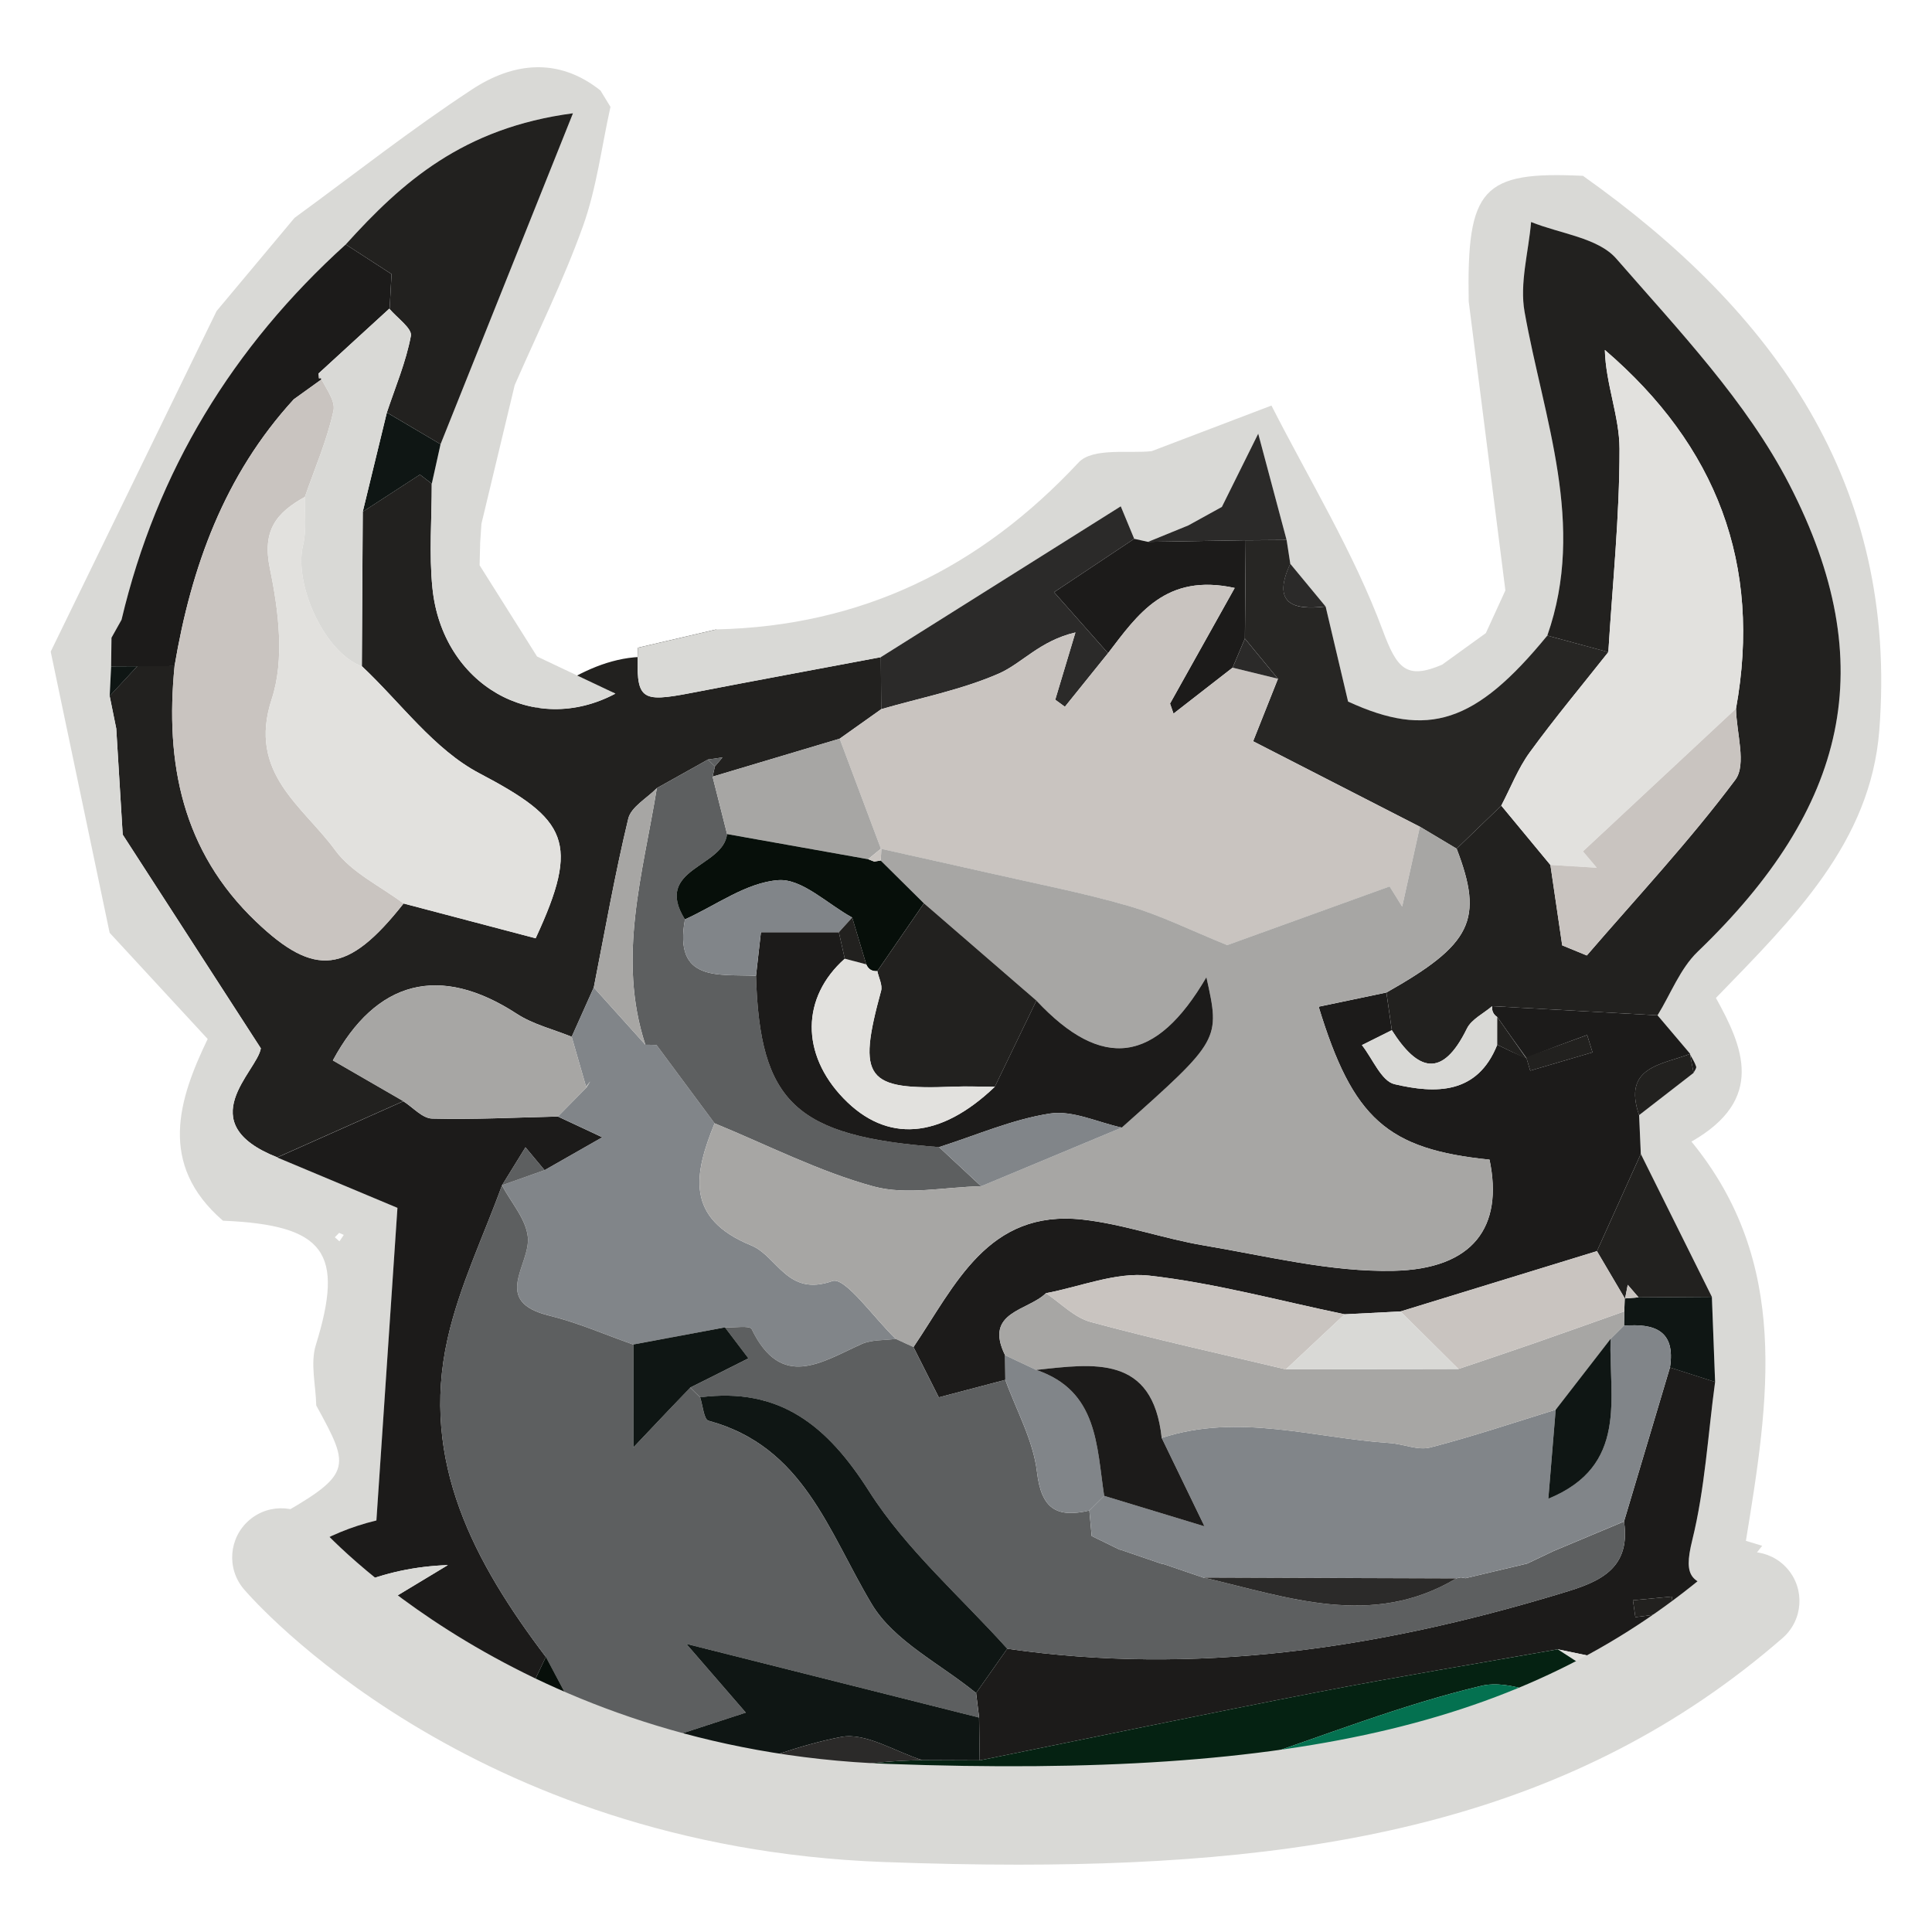
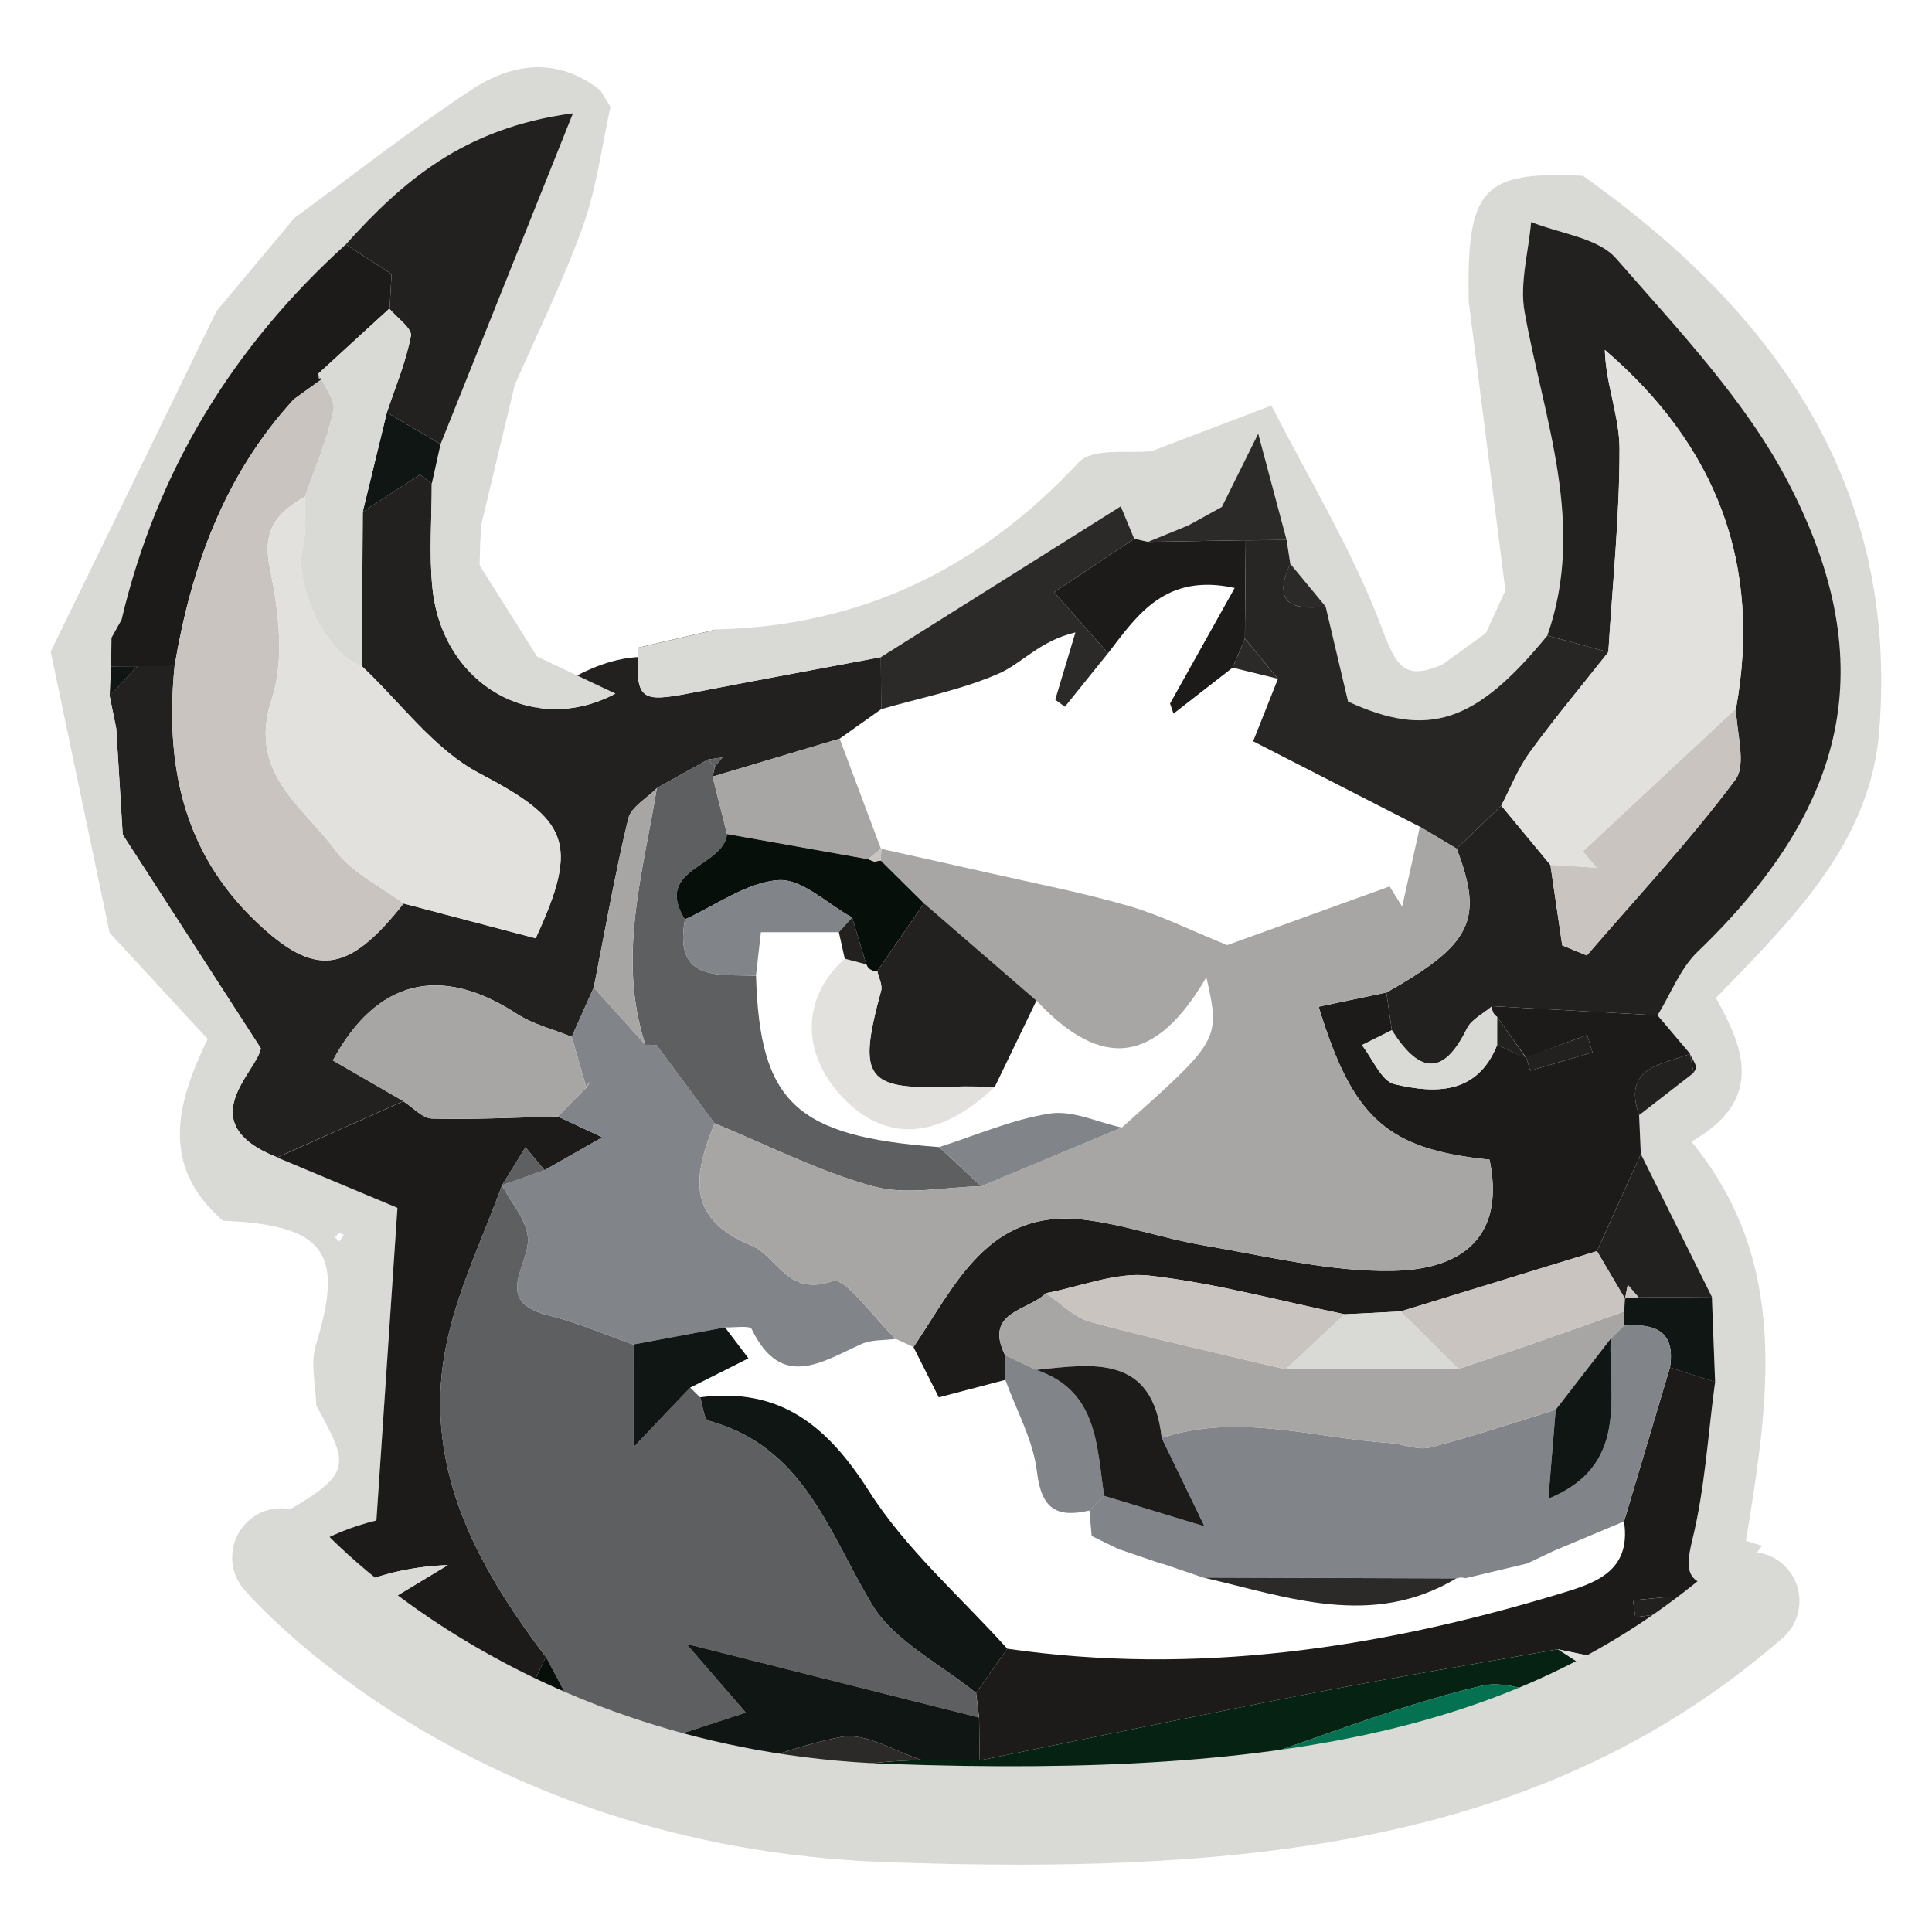
<svg xmlns="http://www.w3.org/2000/svg" version="1.1" id="Слой_1" x="0px" y="0px" viewBox="0 0 75 75" style="enable-background:new 0 0 75 75;" xml:space="preserve">
  <g>
    <g>
      <path style="fill:#22211F;" d="M16.762,18.779c0.002,1.352-0.11,2.716,0.026,4.054    c0.381,3.74,3.922,5.787,7.102,4.095c-1.042-0.493-2.293,0.929-3.292,0.456    c2.037-1.498,4.153-2.63,6.776-1.291c0.07,0.113,0.37-1.771,0.445-1.661    c-1.008,0.235-2.016,0.47-3.053,0.712c-0.078,2.031,0.06,2.144,2.096,1.75    c2.442-0.472,4.888-0.923,7.332-1.383c0.005,0.673,0.01,1.346,0.015,2.019    c-0.538,0.382-1.075,0.763-1.613,1.145c-1.644,0.491-3.289,0.983-4.933,1.474    c0.032-0.133,0.062-0.265,0.09-0.399c0.098-0.115,0.196-0.231,0.294-0.346    c-0.187,0.027-0.375,0.054-0.562,0.081c-0.662,0.37-1.324,0.74-1.986,1.11    c-0.383,0.392-0.999,0.728-1.11,1.185c-0.522,2.166-0.906,4.365-1.338,6.552    c-0.286,0.639-0.572,1.278-0.857,1.916c-0.713-0.291-1.495-0.478-2.129-0.891    c-2.995-1.951-5.466-1.301-7.143,1.808c0.915,0.529,1.826,1.055,2.737,1.581    c-1.632,0.727-3.265,1.455-4.897,2.182c-3.386-1.343-0.777-3.329-0.636-4.232    c-2.023-3.13-3.692-5.713-5.362-8.296c-0.084-1.373-0.167-2.746-0.251-4.119    c-0.085-0.421-0.171-0.841-0.256-1.262c0.358-0.386,0.716-0.772,1.074-1.158    c0.482-0.002,0.964-0.005,1.446-0.007c-0.372,3.762,0.293,7.185,3.164,9.924    c2.284,2.179,3.564,2.035,5.726-0.705c1.717,0.453,3.434,0.905,5.127,1.351    c1.738-3.743,1.233-4.608-2.185-6.406c-1.762-0.927-3.056-2.744-4.562-4.158    c0.012-1.998,0.024-3.996,0.036-5.995c0.681-0.442,1.361-0.884,2.221-1.442    C16.218,18.36,16.49,18.569,16.762,18.779z" />
      <path style="fill:#D9D9D6;" d="M26.862,26.895c2.442-0.472,4.888-0.923,7.332-1.383    c3.067-1.928,6.134-3.856,9.315-5.856c0.078,0.189,0.3,0.725,0.522,1.261    c0.178,0.04,0.357,0.079,0.535,0.119c0.522-0.213,1.043-0.426,1.565-0.639    c0.434-0.239,0.868-0.478,1.302-0.718c0.341-0.688,0.682-1.375,1.411-2.843    c0.499,1.87,0.801,2.999,1.102,4.127c0.047,0.307,0.095,0.615,0.142,0.922    c0.457,0.553,0.915,1.106,1.372,1.659c0.279,1.181,0.558,2.362,0.871,3.689    c3.098,1.428,4.942,0.857,7.735-2.559c1.516-4.32-0.139-8.399-0.882-12.564    c-0.199-1.113,0.154-2.325,0.253-3.491c1.124,0.456,2.598,0.608,3.308,1.423    c2.419,2.78,5.057,5.543,6.72,8.772c3.601,6.989,2.25,12.547-3.561,18.132    c-0.681,0.655-1.046,1.639-1.558,2.47c0.422,0.498,0.845,0.997,1.267,1.495    l-0.005,0.02c0.082,0.157,0.182,0.308,0.236,0.473    c0.021,0.064-0.062,0.162-0.098,0.245c-0.705,0.547-1.411,1.094-2.116,1.642    l0.066,1.506c0.92,1.849,1.839,3.699,2.759,5.548    c0.042,1.101,0.083,2.202,0.125,3.304c-0.277,2.051-0.393,4.141-0.886,6.139    c-0.371,1.506-0.032,1.707,1.429,1.935c0.005,0.001,0.009,0.002,0.014,0.003    c0.397-0.592,0.823-1.163,1.271-1.718c-0.209-0.064-0.416-0.127-0.632-0.193    c0.891-5.453,1.749-10.784-2.114-15.498c2.885-1.643,2.001-3.683,0.95-5.577    c3.001-3.094,6.002-6.029,6.342-10.387c0.745-9.568-4.084-16.264-11.503-21.527    c-3.917-0.186-4.515,0.472-4.436,4.872c0.475,3.741,0.95,7.481,1.424,11.222    c-0.253,0.552-0.505,1.105-0.758,1.657c-0.566,0.409-1.132,0.818-1.699,1.227    c-1.391,0.592-1.753,0.15-2.306-1.337c-1.125-3.024-2.844-5.828-4.318-8.723    c-1.5,0.571-3.001,1.142-4.645,1.768c-0.819,0.106-2.287-0.153-2.841,0.44    c-3.833,4.108-8.429,6.354-14.054,6.481c-1.008,0.235-2.016,0.47-3.053,0.712    C24.688,27.176,24.826,27.288,26.862,26.895z" />
      <path style="fill:#D9D9D6;" d="M8.062,40.333c-1.122,2.329-1.949,4.857,0.592,7.054    c3.967,0.171,4.721,1.23,3.606,4.829c-0.22,0.711-0,1.559,0.017,2.344    c1.354,2.476,1.447,2.66-1.791,4.475c0.372,0.281,0.746,0.561,1.117,0.845    c0.11,0.082,0.22,0.16,0.33,0.241c0.805-0.484,1.692-0.859,2.68-1.098    c0.286-4.252,0.543-8.066,0.817-12.138c-1.329-0.557-2.999-1.256-4.669-1.956    c-3.386-1.343-0.777-3.329-0.636-4.232c-2.023-3.13-3.692-5.713-5.362-8.296    c-0.084-1.373-0.167-2.746-0.251-4.119c-0.085-0.421-0.171-0.841-0.256-1.262    c0.019-0.384,0.038-0.769,0.057-1.153c0.005-0.371,0.01-0.743,0.015-1.114    c0.13-0.232,0.26-0.464,0.39-0.697c1.365-5.773,4.318-10.598,8.703-14.569    c2.183-2.416,4.548-4.526,8.821-5.092c-1.86,4.649-3.501,8.749-5.141,12.848    c-0.113,0.511-0.227,1.022-0.34,1.533c0.002,1.352-0.11,2.716,0.026,4.054    c0.381,3.74,3.922,5.787,7.102,4.094c-1.042-0.493-2.041-0.965-3.04-1.438    c-0.744-1.181-1.487-2.361-2.231-3.542c0.007-0.295,0.015-0.59,0.022-0.884    l0.049-0.726c0.43-1.794,0.86-3.588,1.291-5.382    c0.896-2.053,1.897-4.069,2.651-6.173c0.53-1.481,0.723-3.083,1.067-4.631    c-0.129-0.211-0.259-0.422-0.388-0.634c-1.645-1.311-3.404-1.08-4.976-0.049    c-2.372,1.555-4.607,3.319-6.901,4.993c-1.009,1.206-2.017,2.412-3.026,3.618    c-2.146,4.407-4.292,8.813-6.439,13.22c0.763,3.638,1.526,7.277,2.288,10.915    C5.472,37.529,6.685,38.843,8.062,40.333z M13.166,47.86    c0.061,0.028,0.12,0.053,0.179,0.079c-0.056,0.084-0.112,0.167-0.168,0.251    c-0.06-0.053-0.119-0.106-0.179-0.159    C13.054,47.973,13.11,47.916,13.166,47.86z" />
      <path style="fill:#22211F;" d="M60.066,24.673c1.516-4.32-0.139-8.399-0.882-12.564    c-0.199-1.113,0.154-2.325,0.253-3.491c1.124,0.456,2.598,0.608,3.308,1.423    c2.419,2.78,5.057,5.543,6.72,8.772c3.601,6.989,2.25,12.547-3.561,18.132    c-0.681,0.655-1.046,1.639-1.558,2.47c-2.14-0.119-4.279-0.237-6.419-0.356    c-0.334,0.287-0.803,0.508-0.981,0.871c-0.961,1.961-1.91,1.647-2.915,0.063    c-0.07-0.487-0.141-0.975-0.211-1.462c3.321-1.875,3.786-2.826,2.727-5.585    c0.578-0.557,1.156-1.115,1.733-1.672c0.636,0.768,1.271,1.536,1.907,2.305    c0.153,1.04,0.306,2.081,0.458,3.121c0.318,0.131,0.637,0.261,0.955,0.392    c1.944-2.256,3.986-4.44,5.765-6.82c0.445-0.595,0.041-1.823,0.027-2.761    c1.012-5.6-0.754-10.205-5.091-13.924c0.033,1.321,0.567,2.578,0.569,3.836    c0.004,2.631-0.272,5.262-0.434,7.893    C61.645,25.1,60.855,24.886,60.066,24.673z" />
      <path style="fill:#1C1B1A;" d="M38.032,68.338c4.382-0.888,8.759-1.804,13.148-2.655    c3.088-0.599,6.194-1.108,9.292-1.657l3.819,0.795    c0.211-0.065,0.422-0.129,0.633-0.194c0.132-0.129,0.264-0.257,0.394-0.387    c-0.013-0.069-0.035-0.136-0.041-0.206l0.244-0.001    c0.176-0.178,0.353-0.355,0.527-0.536c0.333-0.61,0.703-1.197,1.089-1.774    c-0.005-0.001-0.009-0.002-0.014-0.003c-1.461-0.228-1.801-0.429-1.429-1.935    c0.493-1.998,0.608-4.088,0.886-6.139c-0.584-0.187-1.168-0.374-1.752-0.561    c-0.594,1.993-1.189,3.985-1.784,5.978c0.303,2.017-1.243,2.429-2.606,2.84    c-6.969,2.098-14.052,3.152-21.336,2.1c-0.403,0.573-0.807,1.147-1.21,1.72    c0.039,0.318,0.078,0.635,0.117,0.952C38.016,67.23,38.024,67.784,38.032,68.338    z M64.9,61.978c0.026,0.202,0.053,0.405,0.079,0.607    c-0.498,0.064-0.996,0.129-1.494,0.193c-0.031-0.218-0.063-0.437-0.094-0.655    C63.894,62.075,64.397,62.026,64.9,61.978z" />
      <path style="fill:#1C1B1A;" d="M53.819,38.53c0.07,0.487,0.141,0.975,0.211,1.462    c-0.387,0.193-0.773,0.386-1.16,0.579c0.417,0.527,0.753,1.396,1.266,1.517    c1.583,0.371,3.215,0.411,3.987-1.531c0.383,0.185,0.766,0.371,1.136,0.52    c0.04,0.138,0.092,0.312,0.144,0.486c0.806-0.237,1.612-0.474,2.418-0.711    c-0.069-0.224-0.138-0.449-0.208-0.673c-0.789,0.287-1.578,0.574-2.354,0.898    c-0.37-0.508-0.753-1.052-1.135-1.595c-0.152-0.101-0.218-0.242-0.197-0.423    c2.14,0.119,4.279,0.237,6.419,0.356c0.422,0.498,0.845,0.997,1.267,1.495    c-1.102,0.427-2.634,0.495-1.983,2.38c0.022,0.502,0.044,1.004,0.066,1.506    c-0.568,1.258-1.135,2.515-1.703,3.773c-2.542,0.781-5.084,1.561-7.626,2.342    c-0.722,0.037-1.445,0.073-2.167,0.11c-2.527-0.524-5.035-1.213-7.589-1.502    c-1.294-0.146-2.67,0.432-4.009,0.683c-0.697,0.692-2.42,0.71-1.585,2.409    c0.003,0.318,0.007,0.636,0.01,0.955c-0.789,0.208-1.579,0.415-2.583,0.68    c-0.23-0.456-0.606-1.204-0.983-1.951c1.623-2.399,2.882-5.35,6.551-4.952    c1.593,0.173,3.14,0.74,4.728,1.007c2.442,0.41,4.909,1.036,7.352,0.984    c3.103-0.065,4.276-1.707,3.731-4.316c-3.966-0.403-5.305-1.584-6.633-5.937    C52.069,38.896,52.944,38.713,53.819,38.53z" />
      <path style="fill:#272624;" d="M60.066,24.673c0.79,0.214,1.58,0.427,2.37,0.641    c-1.022,1.293-2.08,2.559-3.049,3.89c-0.456,0.626-0.743,1.376-1.107,2.07    c-0.578,0.557-1.156,1.115-1.733,1.672c-0.475-0.284-0.949-0.567-1.424-0.851    c-2.166-1.11-4.332-2.22-6.476-3.319c0.256-0.645,0.61-1.535,0.964-2.426    c-0.428-0.519-0.856-1.039-1.283-1.558c0.011-1.272,0.022-2.545,0.032-3.817    c0.529-0.004,1.058-0.007,1.587-0.011c0.047,0.307,0.095,0.615,0.142,0.922    c-0.699,1.509,0.05,1.821,1.372,1.659c0.279,1.181,0.558,2.362,0.871,3.689    C55.428,28.66,57.272,28.09,60.066,24.673z" />
      <path style="fill:#2B2A29;" d="M34.208,27.53c-0.005-0.673-0.01-1.346-0.015-2.019    c3.067-1.928,6.134-3.856,9.315-5.856c0.078,0.189,0.3,0.725,0.522,1.261    c-1.039,0.692-2.077,1.383-3.112,2.073c0.766,0.865,1.431,1.617,2.095,2.368    c-0.558,0.693-1.116,1.386-1.674,2.078c-0.125-0.091-0.25-0.182-0.375-0.273    c0.261-0.87,0.523-1.74,0.784-2.611c-1.387,0.323-2.076,1.205-2.979,1.598    C37.324,26.78,35.736,27.087,34.208,27.53z" />
      <path style="fill:#1C1B1A;" d="M43.014,25.357c-0.665-0.752-1.33-1.503-2.095-2.368    c1.035-0.689,2.074-1.381,3.112-2.073c0.178,0.04,0.357,0.079,0.535,0.119    c1.264-0.021,2.528-0.041,3.792-0.062c-0.011,1.272-0.022,2.545-0.032,3.817    c-0.158,0.376-0.317,0.752-0.476,1.128c-0.765,0.595-1.53,1.189-2.294,1.784    c-0.045-0.13-0.09-0.26-0.135-0.39c0.807-1.442,1.613-2.885,2.51-4.488    C45.247,22.238,44.163,23.857,43.014,25.357z" />
      <path style="fill:#22211F;" d="M61.993,48.569c0.568-1.258,1.135-2.515,1.703-3.773    c0.92,1.849,1.839,3.699,2.759,5.548c-0.949,0.007-1.897,0.013-2.846,0.02    c-0.14-0.163-0.28-0.325-0.42-0.488c-0.034,0.176-0.068,0.352-0.102,0.527    c0,0-0.016-0.004-0.015-0.004C62.713,49.789,62.353,49.179,61.993,48.569z" />
      <path style="fill:#2B2A29;" d="M48.358,20.973c-1.264,0.021-2.528,0.041-3.792,0.062    c0.522-0.213,1.043-0.426,1.565-0.639c0.434-0.239,0.868-0.478,1.302-0.718    c0.341-0.688,0.682-1.375,1.411-2.843c0.499,1.87,0.801,2.999,1.102,4.127    C49.416,20.966,48.887,20.97,48.358,20.973z" />
      <path style="fill:#0F1614;" d="M63.609,50.364c0.949-0.007,1.897-0.013,2.846-0.02    c0.042,1.101,0.083,2.202,0.125,3.304c-0.584-0.187-1.168-0.374-1.752-0.561    c0.225-1.441-0.611-1.717-1.784-1.622c0.004-0.185,0.007-0.37,0.011-0.555    c0.006-0.17,0.011-0.339,0.017-0.509c0,0,0.016,0.004,0.016,0.004    C63.261,50.39,63.435,50.377,63.609,50.364z" />
      <path style="fill:#22211F;" d="M63.629,43.29c-0.652-1.886,0.881-1.954,1.983-2.38    c0-0-0.005,0.02-0.005,0.021c0.046,0.24,0.092,0.479,0.139,0.718    C65.04,42.196,64.335,42.743,63.629,43.29z" />
      <path style="fill:#2B2A29;" d="M51.459,23.543c-1.323,0.162-2.071-0.15-1.372-1.659    C50.544,22.437,51.002,22.99,51.459,23.543z" />
      <path style="fill:#1C1B1A;" d="M47.432,19.679c-0.434,0.239-0.868,0.478-1.302,0.718    C46.564,20.157,46.998,19.918,47.432,19.679z" />
      <path style="fill:#0F1614;" d="M57.682,24.575c0.253-0.551,0.506-1.103,0.759-1.656    C58.187,23.47,57.935,24.023,57.682,24.575z" />
      <path style="fill:#1C1B1A;" d="M65.746,41.648c-0.047-0.239-0.093-0.478-0.139-0.718    c0.083,0.156,0.183,0.307,0.237,0.473C65.865,41.468,65.782,41.566,65.746,41.648z" />
      <path style="fill:#1C1B1A;" d="M14.612,59.024c-0.988,0.238-1.875,0.614-2.68,1.098    c0.642,0.473,1.288,0.934,1.941,1.379c1.067-0.443,2.242-0.699,3.513-0.744    c-1.082,0.653-1.615,0.974-2.147,1.295c1.055,0.639,2.111,1.277,3.167,1.916    c0.212,0.213,0.423,0.425,0.635,0.638c0.488,0.253,0.979,0.501,1.48,0.739    c0.049,0.023,0.096,0.049,0.145,0.073c0.175-0.365,0.349-0.729,0.524-1.095    c-2.77-3.66-4.886-7.572-3.814-12.355c0.457-2.04,1.393-3.972,2.112-5.953    l0.002-0.003c0.303-0.491,0.606-0.982,0.909-1.473    c0.247,0.296,0.494,0.592,0.741,0.889c0.671-0.382,1.342-0.765,2.242-1.278    c-0.748-0.35-1.236-0.578-1.724-0.806c-1.628,0.038-3.258,0.121-4.884,0.08    c-0.378-0.009-0.745-0.438-1.117-0.673c-1.632,0.727-3.265,1.455-4.897,2.182    c1.67,0.7,3.34,1.399,4.669,1.956C15.156,50.958,14.899,54.772,14.612,59.024z    " />
      <path style="fill:#22211F;" d="M13.422,9.489c2.183-2.416,4.548-4.526,8.821-5.092    c-1.86,4.649-3.501,8.749-5.141,12.848c-0.695-0.41-1.39-0.82-2.084-1.231    c0.329-0.989,0.743-1.961,0.933-2.976c0.054-0.289-0.541-0.701-0.838-1.056    l0.012,0.024c0.025-0.456,0.05-0.911,0.075-1.367    C14.607,10.256,14.014,9.873,13.422,9.489z" />
      <path style="fill:#1C1B1A;" d="M13.422,9.489c0.592,0.384,1.185,0.767,1.777,1.151    c-0.025,0.456-0.05,0.911-0.075,1.367c0,0-0.012-0.024-0.012-0.024    c-0.916,0.838-1.832,1.676-2.748,2.514l0.017,0.191c0,0,0.19-0.026,0.19-0.026    c-0.389,0.28-0.778,0.56-1.168,0.84c-2.692,2.939-3.98,6.505-4.628,10.356    c-0.482,0.002-0.964,0.005-1.446,0.007c-0.339,0.002-0.678,0.003-1.016,0.005    c0.005-0.371,0.01-0.743,0.015-1.114c0.13-0.232,0.26-0.464,0.39-0.697    C6.084,18.285,9.037,13.459,13.422,9.489z" />
      <path style="fill:#0F1614;" d="M15.018,16.015c0.695,0.41,1.39,0.82,2.084,1.23    c-0.113,0.511-0.227,1.022-0.34,1.533c-0.272-0.21-0.544-0.419-0.459-0.354    c-0.86,0.558-1.54,1-2.221,1.442C14.394,18.583,14.706,17.299,15.018,16.015    z" />
      <path style="fill:#0F1614;" d="M4.513,28.284c0.084,1.373,0.167,2.746,0.251,4.119    C4.68,31.03,4.597,29.657,4.513,28.284z" />
      <path style="fill:#0F1614;" d="M4.314,25.868c0.339-0.002,0.678-0.003,1.016-0.005    c-0.358,0.386-0.716,0.772-1.073,1.158C4.276,26.637,4.295,26.253,4.314,25.868z    " />
      <path style="fill:#030B05;" d="M18.691,20.338c-0.016,0.242-0.032,0.484-0.049,0.726    C18.658,20.822,18.674,20.58,18.691,20.338z" />
      <path style="fill:#0F1614;" d="M4.719,24.058c-0.13,0.232-0.26,0.464-0.39,0.697    C4.459,24.522,4.589,24.29,4.719,24.058z" />
      <path style="fill:#E2E1DE;" d="M64.324,65.206c0.079-0.074,0.157-0.152,0.236-0.227    c-0.089-0.053-0.178-0.106-0.268-0.16c-1.274-0.263-2.547-0.528-3.821-0.793    c0.948,0.612,1.895,1.225,2.843,1.837C63.654,65.649,63.991,65.43,64.324,65.206z    " />
-       <path style="fill:#C9C4C0;" d="M43.014,25.357c1.15-1.5,2.233-3.119,4.916-2.532    c-0.896,1.603-1.703,3.045-2.51,4.488c0.045,0.13,0.09,0.26,0.135,0.39    c0.765-0.595,1.53-1.189,2.294-1.784c0.586,0.143,1.173,0.286,1.759,0.43    c-0.354,0.89-0.707,1.781-0.964,2.426c2.144,1.099,4.31,2.209,6.476,3.32    c-0.23,1.035-0.459,2.069-0.688,3.103c-0.162-0.261-0.325-0.523-0.487-0.784    c-2.255,0.815-4.511,1.63-6.304,2.278c-1.424-0.576-2.598-1.165-3.838-1.524    c-1.776-0.514-3.599-0.864-5.404-1.276c-1.398-0.319-2.8-0.626-4.2-0.939    c-0.535-1.425-1.069-2.851-1.604-4.276c0.538-0.382,1.076-0.763,1.613-1.145    c1.528-0.443,3.115-0.75,4.562-1.38c0.903-0.393,1.592-1.275,2.979-1.598    c-0.261,0.87-0.523,1.74-0.784,2.611c0.125,0.091,0.25,0.182,0.375,0.273    C41.898,26.743,42.456,26.05,43.014,25.357z" />
      <path style="fill:#818589;" d="M21.14,45.425c0.671-0.382,1.342-0.765,2.242-1.278    c-0.748-0.35-1.236-0.578-1.724-0.806c0.373-0.378,0.745-0.756,1.118-1.134    c0.045-0.075,0.09-0.15,0.135-0.225c-0.054,0.065-0.108,0.13-0.162,0.195    c-0.186-0.643-0.371-1.285-0.557-1.928c0.286-0.639,0.572-1.278,0.858-1.916    c0.668,0.741,1.335,1.483,2.002,2.224c0.145-0,0.29,0.003,0.435,0.011    l-0.001-0.001c0.751,1.013,1.503,2.027,2.254,3.04    c-0.792,1.954-1.161,3.682,1.421,4.74c1.027,0.421,1.393,2.006,3.153,1.383    c0.492-0.174,1.622,1.448,2.459,2.246c-0.447,0.061-0.939,0.023-1.333,0.201    c-1.554,0.7-3.107,1.795-4.26-0.581c-0.075-0.154-0.68-0.051-1.038-0.068    c-1.186,0.222-2.372,0.445-3.558,0.667c-1.087-0.382-2.153-0.853-3.266-1.126    c-2.267-0.557-0.719-1.967-0.827-3.05c-0.069-0.695-0.651-1.339-1.004-2.006    c0,0,0.002-0.003,0.002-0.003C20.04,45.815,20.59,45.62,21.14,45.425z" />
      <path style="fill:#C9C4C0;" d="M12.572,14.661l-0.19,0.026c0,0-0.017-0.191-0.013-0.184    c0.211,0.488,0.667,1.022,0.577,1.438c-0.248,1.143-0.725,2.236-1.111,3.349    c-1.098,0.609-1.667,1.289-1.358,2.778c0.341,1.642,0.575,3.542,0.071,5.072    c-0.948,2.876,1.214,4.151,2.465,5.866c0.636,0.871,1.754,1.391,2.654,2.069    c-2.162,2.741-3.442,2.884-5.726,0.705c-2.871-2.739-3.536-6.162-3.164-9.924    c0.648-3.851,1.937-7.417,4.628-10.356    C11.794,15.221,12.183,14.941,12.572,14.661z" />
      <path style="fill:#E2E1DE;" d="M15.666,35.075c-0.9-0.678-2.019-1.198-2.654-2.069    c-1.251-1.715-3.413-2.989-2.465-5.866c0.504-1.529,0.27-3.43-0.071-5.072    c-0.309-1.489,0.26-2.168,1.359-2.777c-0.015,0.622,0.076,1.271-0.068,1.861    c-0.378,1.552,0.862,4.212,2.279,4.709c1.506,1.415,2.8,3.232,4.562,4.158    c3.419,1.798,3.923,2.663,2.185,6.406C19.1,35.98,17.383,35.528,15.666,35.075    z" />
      <path style="fill:#5D5F60;" d="M25.488,40.568c-0.145-0.008-0.29-0.011-0.435-0.011    c-1.107-3.377-0.091-6.659,0.445-9.962c0.662-0.37,1.324-0.74,1.986-1.11    c0.087,0.091,0.176,0.179,0.268,0.265c-0.028,0.133-0.058,0.266-0.09,0.399    c0.188,0.743,0.375,1.485,0.563,2.228c-0.141,1.304-2.872,1.331-1.635,3.314    c-0.448,2.452,1.317,2.117,2.759,2.19c0.146,4.926,1.543,6.233,7.105,6.649    c0.545,0.507,1.09,1.014,1.635,1.521c-1.401,0.025-2.887,0.36-4.185,0.005    c-2.119-0.58-4.115-1.609-6.163-2.448c-0.751-1.013-1.503-2.027-2.254-3.04    c0.042-0.076,0.085-0.152,0.127-0.228C25.572,40.416,25.53,40.492,25.488,40.568z    " />
      <path style="fill:#A7A6A4;" d="M22.193,40.25c0.186,0.643,0.371,1.285,0.557,1.928    l0.027,0.03c-0.373,0.378-0.745,0.756-1.118,1.134    c-1.628,0.038-3.258,0.121-4.884,0.08c-0.378-0.009-0.745-0.438-1.117-0.673    c-0.911-0.526-1.822-1.052-2.737-1.581c1.677-3.109,4.148-3.759,7.143-1.808    C20.698,39.772,21.479,39.958,22.193,40.25z" />
      <path style="fill:#D9D9D6;" d="M14.045,25.862c-1.417-0.498-2.657-3.157-2.279-4.709    c0.144-0.591,0.052-1.239,0.068-1.861c0.386-1.113,0.863-2.207,1.111-3.35    c0.09-0.416-0.366-0.95-0.577-1.438c0.912-0.846,1.828-1.684,2.744-2.521    c0.297,0.356,0.892,0.767,0.838,1.056c-0.19,1.015-0.604,1.987-0.933,2.976    c-0.312,1.284-0.624,2.568-0.936,3.852C14.07,21.866,14.057,23.864,14.045,25.862    z" />
      <path style="fill:#A7A6A4;" d="M28.225,32.377c-0.188-0.743-0.375-1.485-0.563-2.228    c1.644-0.491,3.289-0.983,4.933-1.474c0.535,1.425,1.069,2.851,1.604,4.276    c0-0,0.014-0.018,0.014-0.018c-0.171,0.14-0.341,0.28-0.512,0.42    C31.876,33.028,30.05,32.703,28.225,32.377z" />
      <path style="fill:#A7A6A4;" d="M25.498,30.596c-0.536,3.303-1.552,6.585-0.445,9.962    c-0.667-0.742-1.334-1.483-2.002-2.224c0.432-2.187,0.816-4.386,1.338-6.552    C24.499,31.323,25.115,30.987,25.498,30.596z" />
      <path style="fill:#5D5F60;" d="M27.484,29.485c0.187-0.027,0.375-0.054,0.562-0.081    c-0.098,0.115-0.196,0.23-0.294,0.346    C27.66,29.664,27.571,29.576,27.484,29.485z" />
      <path style="fill:#A7A6A4;" d="M27.741,43.607c2.048,0.839,4.044,1.868,6.163,2.448    c1.297,0.355,2.783,0.02,4.184-0.005c1.82-0.76,3.64-1.519,5.46-2.278    c3.824-3.407,3.824-3.407,3.284-5.837c-1.955,3.353-4.043,3.64-6.599,0.907    c-1.455-1.259-2.911-2.518-4.366-3.777c-0.559-0.554-1.119-1.108-1.678-1.662    c0.011-0.157,0.019-0.314,0.024-0.471c0,0-0.014,0.018-0.014,0.018    c1.4,0.313,2.801,0.62,4.2,0.939c1.805,0.412,3.629,0.762,5.404,1.276    c1.24,0.359,2.414,0.948,3.838,1.524c1.794-0.648,4.049-1.463,6.304-2.278    c0.162,0.261,0.325,0.523,0.487,0.784c0.229-1.034,0.458-2.069,0.688-3.103    c0.475,0.283,0.95,0.567,1.425,0.851c1.059,2.759,0.595,3.71-2.727,5.585    c-0.875,0.183-1.75,0.366-2.629,0.55c1.328,4.352,2.666,5.534,6.633,5.937    c0.546,2.609-0.628,4.251-3.731,4.316c-2.444,0.051-4.91-0.574-7.352-0.984    c-1.588-0.267-3.135-0.834-4.728-1.007c-3.669-0.398-4.928,2.553-6.551,4.952    c-0.229-0.106-0.457-0.212-0.686-0.317c-0.837-0.798-1.967-2.421-2.459-2.246    c-1.76,0.624-2.126-0.962-3.153-1.383    C26.58,47.289,26.949,45.561,27.741,43.607z" />
      <path style="fill:#E2E1DE;" d="M58.279,31.273c0.364-0.694,0.65-1.443,1.107-2.07    c0.97-1.331,2.028-2.597,3.049-3.89c0.161-2.631,0.438-5.262,0.434-7.893    c-0.002-1.258-0.536-2.514-0.569-3.836c4.337,3.719,6.103,8.324,5.091,13.924    c-1.981,1.847-3.961,3.694-5.942,5.541c0.179,0.212,0.358,0.423,0.536,0.635    c-0.6-0.036-1.2-0.072-1.8-0.108    C59.55,32.809,58.915,32.041,58.279,31.273z" />
      <path style="fill:#C9C4C0;" d="M60.186,33.577c0.6,0.036,1.2,0.072,1.8,0.108    c-0.179-0.212-0.358-0.423-0.536-0.635c1.981-1.847,3.961-3.694,5.942-5.541    c0.014,0.937,0.417,2.165-0.027,2.761c-1.778,2.38-3.82,4.564-5.765,6.82    c-0.318-0.131-0.637-0.261-0.955-0.392C60.492,35.658,60.339,34.618,60.186,33.577    z" />
      <path style="fill:#D9D9D6;" d="M58.122,40.557c-0.771,1.942-2.404,1.902-3.987,1.531    c-0.512-0.12-0.849-0.99-1.266-1.517c0.387-0.193,0.773-0.386,1.16-0.579    c1.005,1.584,1.954,1.899,2.915-0.063c0.178-0.363,0.647-0.584,0.981-0.871    c-0.021,0.181,0.045,0.322,0.197,0.423    C58.123,39.839,58.122,40.198,58.122,40.557z" />
      <path style="fill:#5D5F60;" d="M22.176,66.172c0.972,0.509,1.93,1.045,2.888,1.579    c1.208-0.393,2.467-0.803,3.889-1.266c-0.906-1.047-1.569-1.814-2.311-2.67    c3.885,0.978,7.626,1.919,11.366,2.861c-0.039-0.317-0.078-0.634-0.117-0.951    c-1.379-1.132-3.185-2.009-4.048-3.45c-1.687-2.816-2.641-6.121-6.342-7.122    c-0.177-0.048-0.218-0.594-0.323-0.908c-0.129-0.127-0.258-0.255-0.388-0.381    c-0.532,0.561-1.063,1.123-2.208,2.331c0-1.741,0-2.871,0.001-3.999    c-1.086-0.381-2.152-0.852-3.266-1.125c-2.267-0.557-0.719-1.967-0.827-3.05    c-0.069-0.695-0.651-1.339-1.004-2.006c-0.719,1.981-1.655,3.913-2.112,5.953    c-1.072,4.783,1.045,8.695,3.814,12.354    C21.519,64.937,21.848,65.554,22.176,66.172z" />
-       <path style="fill:#5D5F60;" d="M34.774,51.976c0.228,0.106,0.457,0.211,0.686,0.317    c0.377,0.748,0.754,1.496,0.983,1.952c1.004-0.264,1.793-0.472,2.583-0.68    c0.429,1.189,1.085,2.351,1.229,3.573c0.169,1.443,0.769,1.793,2.034,1.501    c0.03,0.329,0.06,0.659,0.089,0.988c0.375,0.183,0.75,0.366,1.125,0.549    l-0.052-0.032c0.563,0.193,1.125,0.385,1.688,0.578l-0.053-0.034    c0.56,0.191,1.12,0.382,1.68,0.573L46.723,61.241    c3.267,0.759,6.533,1.992,9.809,0.032l0.179-0.039l0.18,0.032    c0.798-0.189,1.595-0.379,2.393-0.568l-0.042,0.02    c0.357-0.169,0.713-0.339,1.07-0.508c0.911-0.382,1.821-0.764,2.732-1.145    c0.303,2.017-1.242,2.429-2.606,2.84c-6.969,2.098-14.052,3.152-21.336,2.1    c-1.815-2.021-3.928-3.853-5.366-6.114c-1.624-2.553-3.466-4.046-6.557-3.646    c-0.129-0.127-0.258-0.255-0.384-0.378c0.722-0.359,1.441-0.722,2.259-1.135    c-0.298-0.394-0.604-0.798-0.911-1.202c0.358,0.017,0.963-0.087,1.038,0.068    c1.153,2.376,2.707,1.281,4.26,0.581    C33.836,51.999,34.328,52.037,34.774,51.976z" />
      <path style="fill:#818589;" d="M56.891,61.265l-0.18-0.032c0,0-0.179,0.039-0.179,0.039    c-3.27-0.011-6.54-0.021-9.81-0.032c0,0,0.044,0.021,0.044,0.021    c-0.56-0.191-1.12-0.382-1.68-0.573c0,0,0.053,0.034,0.053,0.034    c-0.563-0.193-1.125-0.385-1.687-0.578c0,0,0.052,0.032,0.052,0.032    c-0.375-0.183-0.75-0.366-1.125-0.549c-0.03-0.329-0.06-0.659-0.089-0.989    c0.192-0.19,0.383-0.38,0.574-0.57c1.153,0.35,2.306,0.7,3.895,1.183    c-0.778-1.607-1.22-2.519-1.661-3.431c2.973-0.979,5.903,0.004,8.85,0.198    c0.528,0.035,1.094,0.296,1.571,0.173c1.641-0.422,3.251-0.967,4.872-1.466    c-0.091,1.11-0.183,2.221-0.285,3.453c3.113-1.275,2.349-3.899,2.414-6.205    l-0.014,0.016c0.189-0.188,0.378-0.376,0.567-0.564l-0.03,0.037    c1.173-0.094,2.009,0.181,1.784,1.622c-0.594,1.993-1.189,3.985-1.784,5.978    c-0.911,0.382-1.821,0.764-2.732,1.145c-0.357,0.169-0.713,0.339-1.07,0.508    c0-0,0.042-0.02,0.041-0.02C58.486,60.886,57.689,61.075,56.891,61.265z" />
      <path style="fill:#052212;" d="M36.327,69.687c3.832-0.524,7.685-0.892,11.53-1.323    c0.169-0.01,0.337-0.001,0.504,0.029c3.039-1.014,6.035-2.21,9.14-2.947    c1.13-0.268,2.562,0.448,3.78,0.913c0.183,0.07,0.361,0.152,0.541,0.228    c0.175-0.044,0.35-0.086,0.525-0.133c0.326-0.191,0.648-0.389,0.968-0.591    c-0.948-0.612-1.895-1.225-2.843-1.837c-3.098,0.549-6.204,1.059-9.292,1.657    c-4.389,0.851-8.766,1.767-13.148,2.655c-0.744-0.003-1.487-0.006-2.231-0.01    c-2.021,0.035-3.764,0.303-5.78,1.007C32.122,69.523,34.224,69.641,36.327,69.687z    " />
      <path style="fill:#0F1614;" d="M27.179,54.243c3.091-0.4,4.934,1.093,6.557,3.646    c1.438,2.261,3.551,4.093,5.366,6.114c-0.403,0.573-0.807,1.147-1.21,1.72    c-1.38-1.132-3.185-2.009-4.048-3.45c-1.687-2.816-2.64-6.121-6.342-7.122    C27.325,55.104,27.283,54.557,27.179,54.243z" />
      <path style="fill:#0F1614;" d="M25.064,67.751c0.55,0.307,1.101,0.613,1.654,0.913    c0.372,0.102,0.746,0.193,1.121,0.282c1.589-0.583,3.171-1.199,4.811-1.517    c0.956-0.185,2.095,0.57,3.151,0.899c0.743,0.003,1.487,0.006,2.23,0.009    c-0.008-0.554-0.016-1.108-0.024-1.662c-3.74-0.941-7.481-1.883-11.366-2.861    c0.741,0.857,1.404,1.623,2.311,2.67C27.531,66.948,26.271,67.358,25.064,67.751z    " />
      <path style="fill:#22211F;" d="M64.979,62.585c-0.498,0.064-0.996,0.129-1.494,0.193    c-0.031-0.218-0.063-0.437-0.094-0.655c0.503-0.048,1.006-0.097,1.509-0.145    C64.926,62.18,64.953,62.383,64.979,62.585z" />
      <path style="fill:#A7A6A4;" d="M60.391,54.726c-1.622,0.498-3.231,1.044-4.872,1.466    c-0.477,0.123-1.042-0.139-1.571-0.173c-2.947-0.193-5.877-1.177-8.85-0.198    c-0.345-3.236-2.635-2.885-4.869-2.64c-0.404-0.19-0.808-0.38-1.212-0.57    c-0.835-1.699,0.888-1.717,1.585-2.409c0.575,0.382,1.101,0.944,1.734,1.115    c2.509,0.68,5.052,1.239,7.583,1.842c2.233-0.005,4.465-0.01,6.697-0.015    c0.964-0.327,1.93-0.649,2.892-0.983c1.184-0.412,2.365-0.835,3.547-1.253    c-0.004,0.185-0.007,0.37-0.011,0.555c0-0,0.03-0.037,0.03-0.037    c-0.189,0.188-0.378,0.376-0.567,0.564c0,0,0.014-0.016,0.014-0.016    C61.811,52.892,61.101,53.809,60.391,54.726z" />
      <path style="fill:#C9C4C0;" d="M49.917,53.16c-2.53-0.604-5.073-1.162-7.582-1.843    c-0.632-0.171-1.159-0.733-1.734-1.115c1.339-0.251,2.715-0.829,4.009-0.683    c2.554,0.288,5.062,0.978,7.589,1.502    C51.439,51.733,50.678,52.446,49.917,53.16z" />
      <path style="fill:#C9C4C0;" d="M63.054,50.908c-1.182,0.418-2.363,0.841-3.547,1.253    c-0.962,0.334-1.928,0.656-2.892,0.983c-0.75-0.745-1.499-1.489-2.248-2.233    c2.542-0.781,5.084-1.561,7.626-2.342c0.36,0.61,0.72,1.22,1.079,1.831    C63.066,50.569,63.06,50.739,63.054,50.908z" />
      <path style="fill:#818589;" d="M39.017,52.611c0.404,0.19,0.808,0.38,1.212,0.57    c2.398,0.811,2.337,2.946,2.636,4.888c-0.191,0.19-0.383,0.379-0.574,0.57    c-1.266,0.292-1.866-0.058-2.035-1.5c-0.143-1.222-0.799-2.384-1.229-3.573    C39.023,53.247,39.02,52.929,39.017,52.611z" />
      <path style="fill:#D9D9D6;" d="M54.367,50.911c0.749,0.744,1.498,1.489,2.248,2.233    c-2.232,0.005-4.464,0.01-6.697,0.015c0.76-0.713,1.521-1.426,2.282-2.139    C52.922,50.984,53.644,50.947,54.367,50.911z" />
      <path style="fill:#22211F;" d="M59.246,41.04c0.789-0.287,1.578-0.574,2.367-0.861    c0.069,0.224,0.138,0.449,0.208,0.673c-0.806,0.237-1.612,0.474-2.418,0.711    C59.35,41.388,59.298,41.214,59.246,41.04z" />
      <path style="fill:#22211F;" d="M58.122,40.557c0-0.359,0.001-0.717,0.001-1.076    c0.383,0.544,0.765,1.088,1.148,1.632C58.888,40.927,58.505,40.742,58.122,40.557z" />
      <path style="fill:#2B2A29;" d="M49.609,26.349c-0.586-0.143-1.173-0.286-1.759-0.43    c0.159-0.376,0.318-0.752,0.476-1.128C48.753,25.31,49.181,25.829,49.609,26.349    z" />
      <path style="fill:#C9C4C0;" d="M63.609,50.364c-0.174,0.013-0.348,0.027-0.522,0.04    c0.034-0.176,0.068-0.352,0.102-0.527C63.329,50.039,63.469,50.201,63.609,50.364z    " />
      <path style="fill:#2B2A29;" d="M29.405,69.283c0.205,0.02,0.411,0.034,0.616,0.052    c2.016-0.704,3.759-0.972,5.781-1.007c-1.056-0.329-2.195-1.084-3.151-0.899    c-1.64,0.318-3.223,0.933-4.811,1.517    C28.358,69.069,28.88,69.183,29.405,69.283z" />
      <path style="fill:#0A2B1A;" d="M18.333,64.23c0.025-0.088,0.049-0.176,0.074-0.264    c-1.056-0.639-2.111-1.277-3.167-1.916l-0.073,0.062    c0.06,0.098,0.125,0.201,0.247,0.398C16.367,63.115,17.337,63.69,18.333,64.23    z" />
      <path style="fill:#D9D9D6;" d="M14.923,62.199c0.063-0.019,0.123-0.042,0.188-0.06    c0,0,0.058-0.026,0.057-0.027c-0.001-0,0.072-0.062,0.072-0.062    c0.533-0.321,1.065-0.642,2.147-1.295c-1.271,0.045-2.447,0.301-3.513,0.744    C14.222,61.737,14.571,61.97,14.923,62.199z" />
      <path style="fill:#070F0A;" d="M22.176,66.172c-0.328-0.617-0.657-1.235-0.985-1.852    c-0.175,0.366-0.349,0.731-0.523,1.095    C21.174,65.658,21.677,65.911,22.176,66.172z" />
      <path style="fill:#5D5F60;" d="M21.14,45.425c-0.55,0.195-1.1,0.39-1.651,0.585    c0.303-0.491,0.606-0.982,0.909-1.473C20.646,44.832,20.893,45.129,21.14,45.425z    " />
      <path style="fill:#C9C4C0;" d="M15.125,12.007c0.025-0.456,0.05-0.911,0.075-1.367    C15.175,11.095,15.15,11.551,15.125,12.007z" />
      <path style="fill:#D9D9D6;" d="M12.572,14.661c-0.389,0.28-0.778,0.56-1.168,0.84    C11.794,15.221,12.183,14.941,12.572,14.661z" />
      <path style="fill:#0F1614;" d="M28.143,51.528c0.306,0.404,0.612,0.809,0.911,1.202    c-0.818,0.413-1.537,0.776-2.259,1.135c-0.535,0.558-1.067,1.119-2.211,2.327    c0-1.741,0-2.871,0.001-3.999C25.771,51.972,26.957,51.75,28.143,51.528z" />
      <path style="fill:#A7A6A4;" d="M22.75,42.177c0.054-0.065,0.108-0.13,0.162-0.195    c-0.045,0.075-0.09,0.15-0.135,0.225C22.777,42.207,22.75,42.177,22.75,42.177    z" />
-       <path style="fill:#1C1B1A;" d="M40.233,38.843c2.557,2.733,4.644,2.446,6.599-0.907    c0.54,2.43,0.54,2.43-3.284,5.837c-0.933-0.202-1.909-0.681-2.79-0.545    c-1.467,0.227-2.873,0.848-4.305,1.303c-5.562-0.416-6.959-1.723-7.105-6.649    c0.06-0.534,0.12-1.067,0.191-1.693c0.876,0,1.951,0,3.026,0    c0.076,0.343,0.153,0.685,0.229,1.028c-1.692,1.505-1.711,3.701-0.048,5.423    c1.679,1.738,3.745,1.58,5.871-0.45C39.156,41.074,39.695,39.958,40.233,38.843z    " />
      <path style="fill:#070F0A;" d="M34.189,33.405c0.559,0.554,1.119,1.108,1.678,1.662    c-0.604,0.877-1.207,1.755-1.811,2.632c-0.205,0.015-0.348-0.072-0.429-0.262    c-0.182-0.606-0.364-1.212-0.546-1.818c-0.956-0.522-1.944-1.513-2.86-1.451    c-1.24,0.085-2.424,0.978-3.632,1.524c-1.237-1.983,1.494-2.01,1.635-3.314    c1.826,0.325,3.651,0.651,5.477,0.976l0.237,0.092L34.189,33.405z" />
      <path style="fill:#818589;" d="M26.59,35.691c1.208-0.546,2.393-1.439,3.632-1.524    c0.916-0.062,1.904,0.929,2.86,1.451c-0.173,0.19-0.345,0.38-0.518,0.57    c-1.075,0-2.149,0-3.026,0c-0.071,0.626-0.131,1.159-0.191,1.693    C27.907,37.808,26.141,38.143,26.59,35.691z" />
      <path style="fill:#818589;" d="M36.454,44.53c1.432-0.455,2.838-1.076,4.305-1.303    c0.881-0.136,1.857,0.343,2.79,0.545c-1.82,0.759-3.641,1.519-5.46,2.278    C37.544,45.544,36.999,45.037,36.454,44.53z" />
      <path style="fill:#818589;" d="M25.488,40.568c0.042-0.076,0.084-0.153,0.126-0.229    c-0.042,0.076-0.085,0.152-0.127,0.228C25.487,40.567,25.488,40.568,25.488,40.568    z" />
      <path style="fill:#C9C4C0;" d="M34.189,33.405l-0.251,0.041c0,0-0.237-0.092-0.237-0.092    c0.171-0.14,0.341-0.28,0.512-0.42C34.208,33.09,34.2,33.248,34.189,33.405    z" />
      <path style="fill:#22211F;" d="M34.057,37.698c0.604-0.877,1.207-1.755,1.811-2.632    c1.455,1.259,2.911,2.518,4.366,3.777c-0.539,1.116-1.077,2.231-1.616,3.347    c-0.535-0.003-1.071-0.026-1.605-0.005c-3.413,0.139-3.743-0.303-2.809-3.721    C34.265,38.238,34.111,37.955,34.057,37.698z" />
      <path style="fill:#2B2A29;" d="M46.723,61.241c3.27,0.011,6.54,0.021,9.81,0.032    C53.256,63.232,49.99,61.999,46.723,61.241z" />
      <path style="fill:#2B2A29;" d="M56.891,61.265c0.797-0.189,1.595-0.379,2.392-0.568    C58.486,60.886,57.689,61.075,56.891,61.265z" />
      <path style="fill:#2B2A29;" d="M45.086,60.688c0.56,0.191,1.12,0.382,1.68,0.573    C46.207,61.07,45.647,60.879,45.086,60.688z" />
      <path style="fill:#2B2A29;" d="M43.452,60.144c0.562,0.193,1.125,0.385,1.687,0.578    C44.577,60.53,44.014,60.337,43.452,60.144z" />
      <path style="fill:#2B2A29;" d="M59.242,60.717c0.357-0.169,0.714-0.339,1.07-0.508    C59.956,60.378,59.599,60.548,59.242,60.717z" />
      <path style="fill:#2B2A29;" d="M42.379,59.627c0.375,0.183,0.75,0.366,1.125,0.549    C43.129,59.994,42.754,59.81,42.379,59.627z" />
      <path style="fill:#1C1B1A;" d="M42.864,58.069c-0.299-1.942-0.238-4.077-2.636-4.888    c2.234-0.245,4.524-0.596,4.869,2.64c0.442,0.912,0.883,1.824,1.661,3.431    C45.171,58.77,44.018,58.419,42.864,58.069z" />
      <path style="fill:#0F1614;" d="M60.391,54.726c0.71-0.917,1.42-1.834,2.13-2.751    c-0.065,2.305,0.699,4.93-2.415,6.205C60.208,56.947,60.299,55.837,60.391,54.726    z" />
      <path style="fill:#0F1614;" d="M62.507,51.991c0.189-0.188,0.378-0.376,0.567-0.564    C62.885,51.615,62.696,51.803,62.507,51.991z" />
      <path style="fill:#047150;" d="M54.214,67.928c2.57-0.351,5.117-0.71,7.608-1.341    c-0.18-0.076-0.358-0.158-0.541-0.228c-1.218-0.465-2.65-1.181-3.78-0.913    c-3.105,0.737-6.101,1.933-9.14,2.947c0.022,0.171,0.043,0.343,0.066,0.518    C50.349,68.552,52.272,68.193,54.214,67.928z" />
      <path style="fill:#0A2B1A;" d="M45.839,69.388c0.456-0.081,0.911-0.167,1.366-0.251    c0.217-0.258,0.435-0.515,0.652-0.773c-3.845,0.431-7.698,0.799-11.53,1.323    C39.496,69.757,42.667,69.666,45.839,69.388z" />
      <path style="fill:#E2E1DE;" d="M34.057,37.698c0.054,0.256,0.208,0.54,0.147,0.765    c-0.934,3.418-0.604,3.86,2.809,3.721c0.534-0.022,1.07,0.002,1.605,0.005    c-2.126,2.03-4.193,2.188-5.871,0.45c-1.663-1.722-1.644-3.919,0.047-5.424    c0.278,0.073,0.556,0.147,0.835,0.22C33.709,37.626,33.851,37.713,34.057,37.698z" />
      <path style="fill:#22211F;" d="M33.628,37.436c-0.278-0.073-0.556-0.147-0.835-0.22    c-0.076-0.343-0.152-0.685-0.229-1.028c0.173-0.19,0.345-0.38,0.518-0.57    C33.264,36.224,33.446,36.83,33.628,37.436z" />
    </g>
    <path style="fill:#D9D9D6;" d="M39.533,72.386c-1.693,0-3.428-0.037-5.21-0.102   C18.184,71.695,9.817,62.102,9.469,61.694c-0.683-0.801-0.588-2.003,0.212-2.687   c0.8-0.683,2-0.588,2.684,0.209c0.119,0.136,7.743,8.734,22.097,9.258   c16.101,0.587,25.142-1.589,32.237-7.762c0.793-0.69,1.997-0.607,2.688,0.187   c0.691,0.794,0.607,1.998-0.187,2.689C61.21,70.541,51.46,72.386,39.533,72.386   z" />
  </g>
</svg>